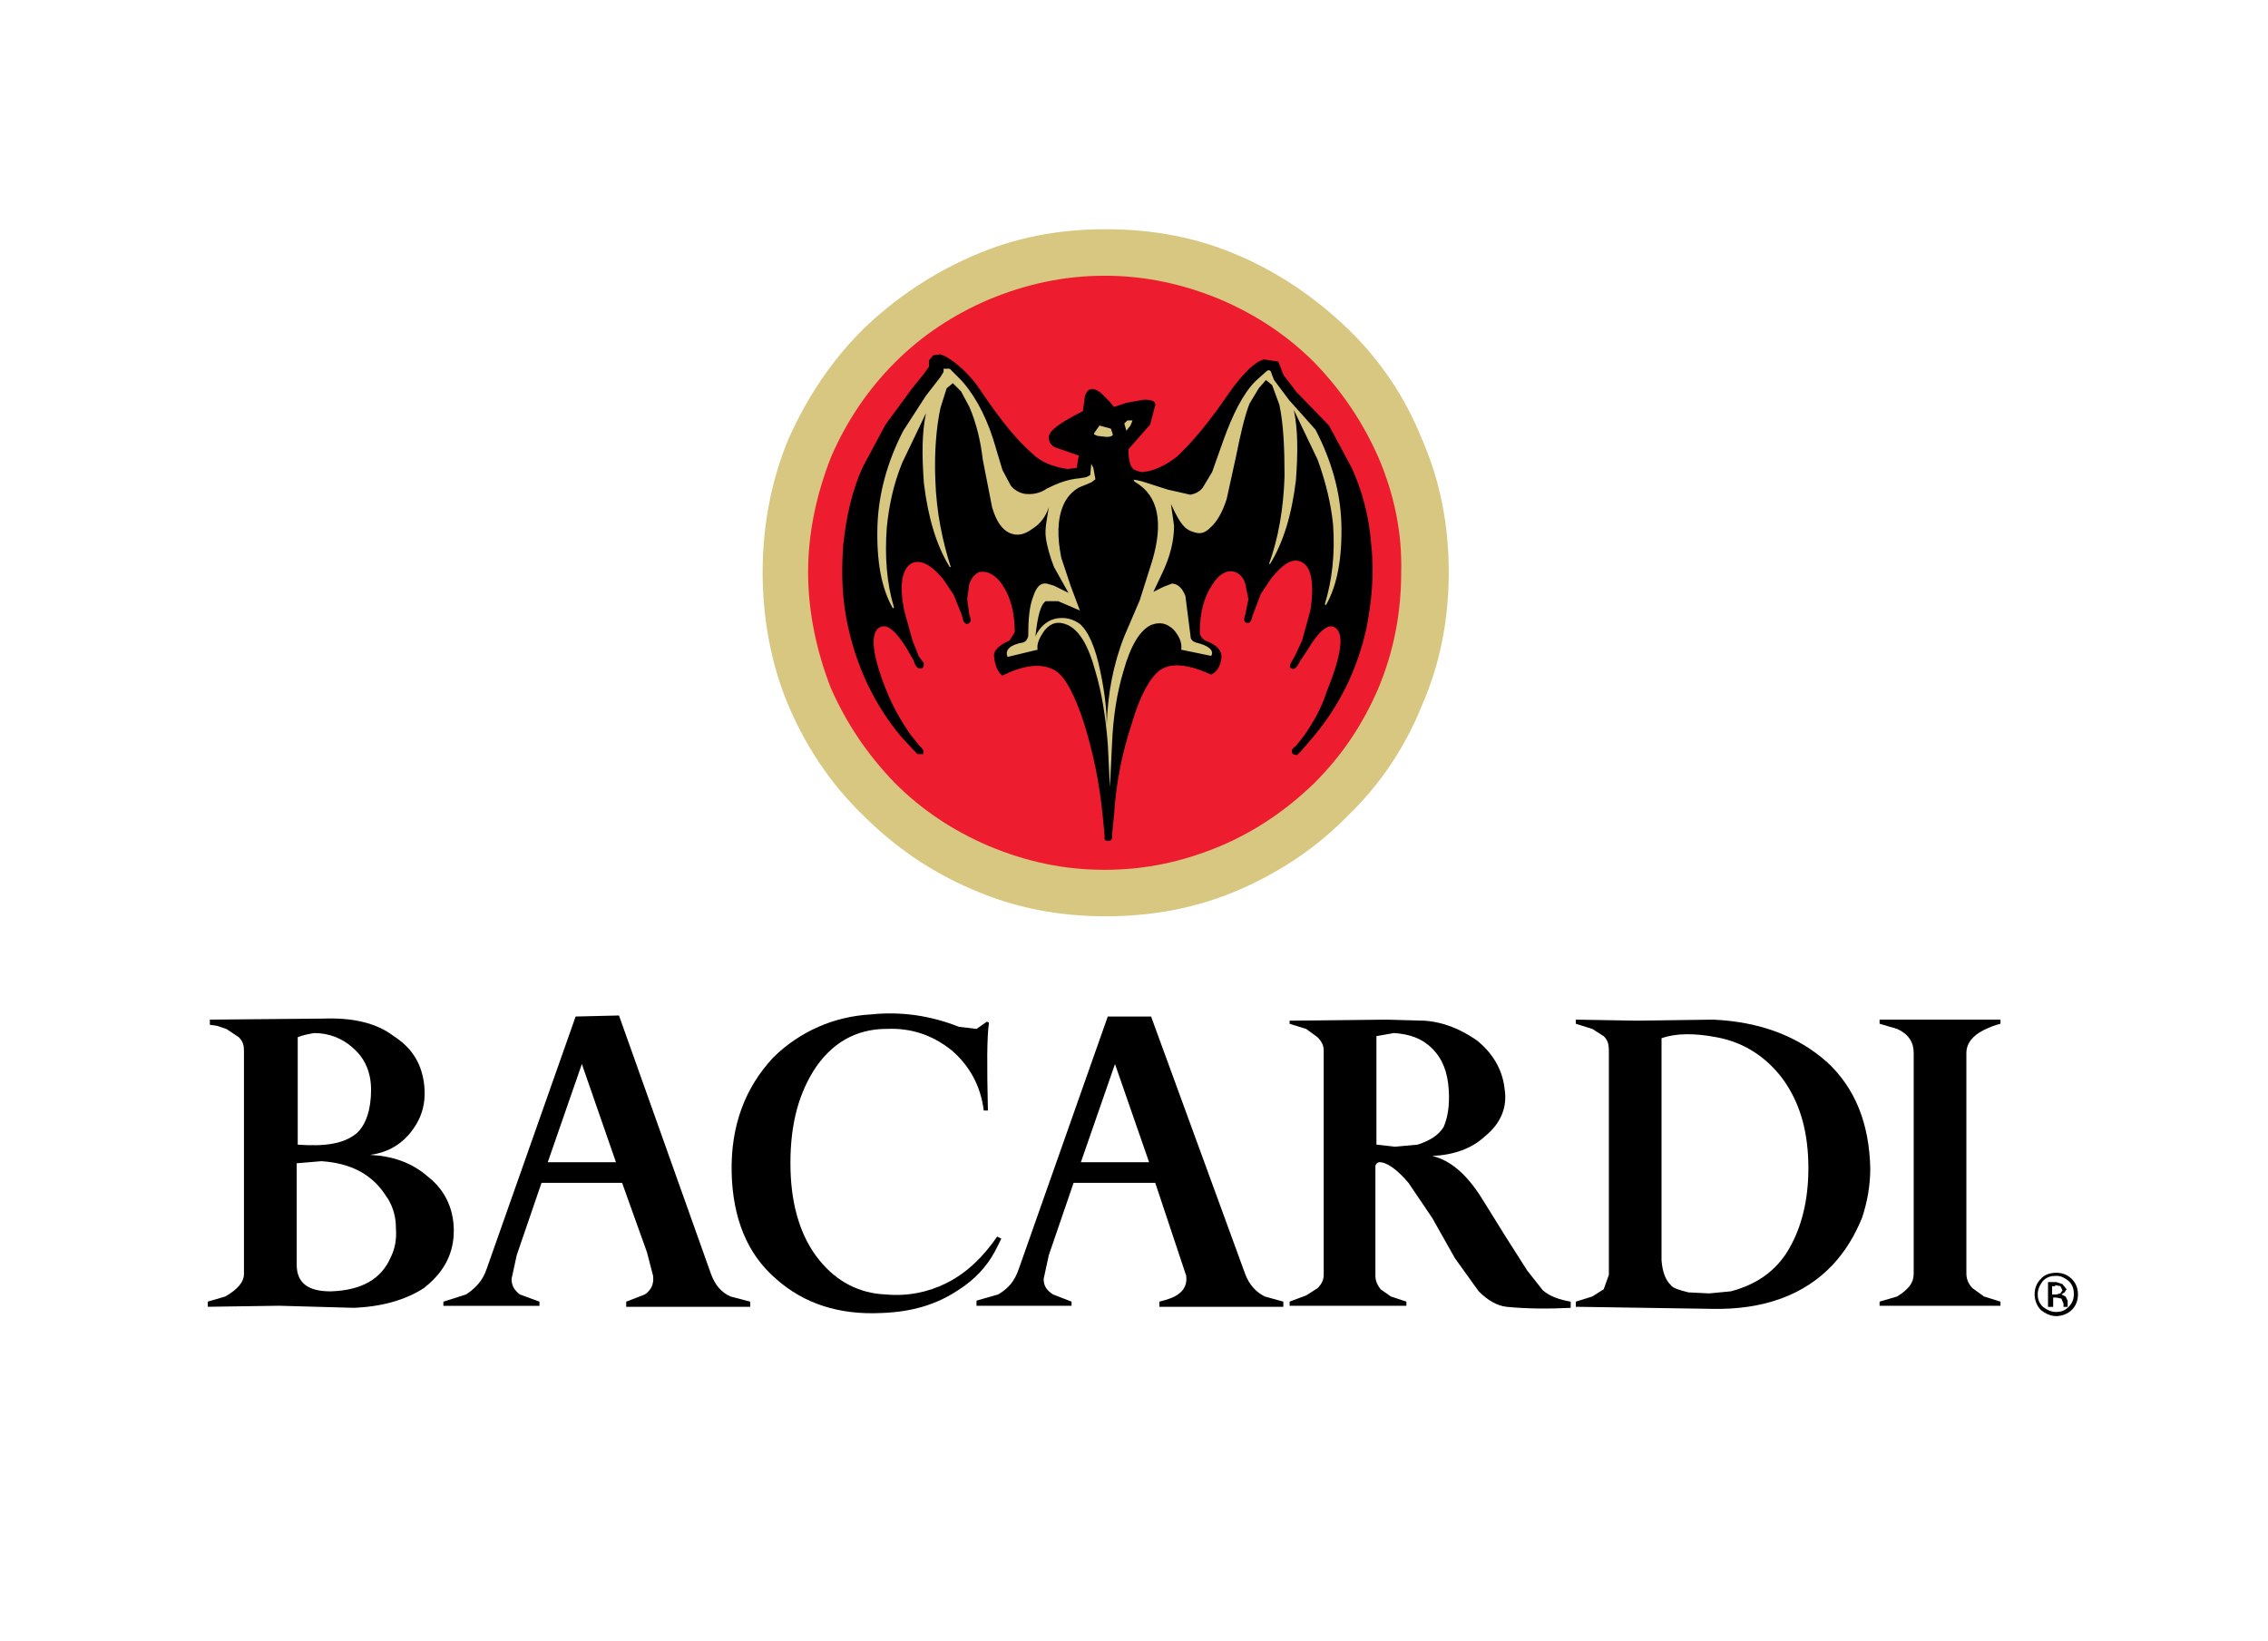
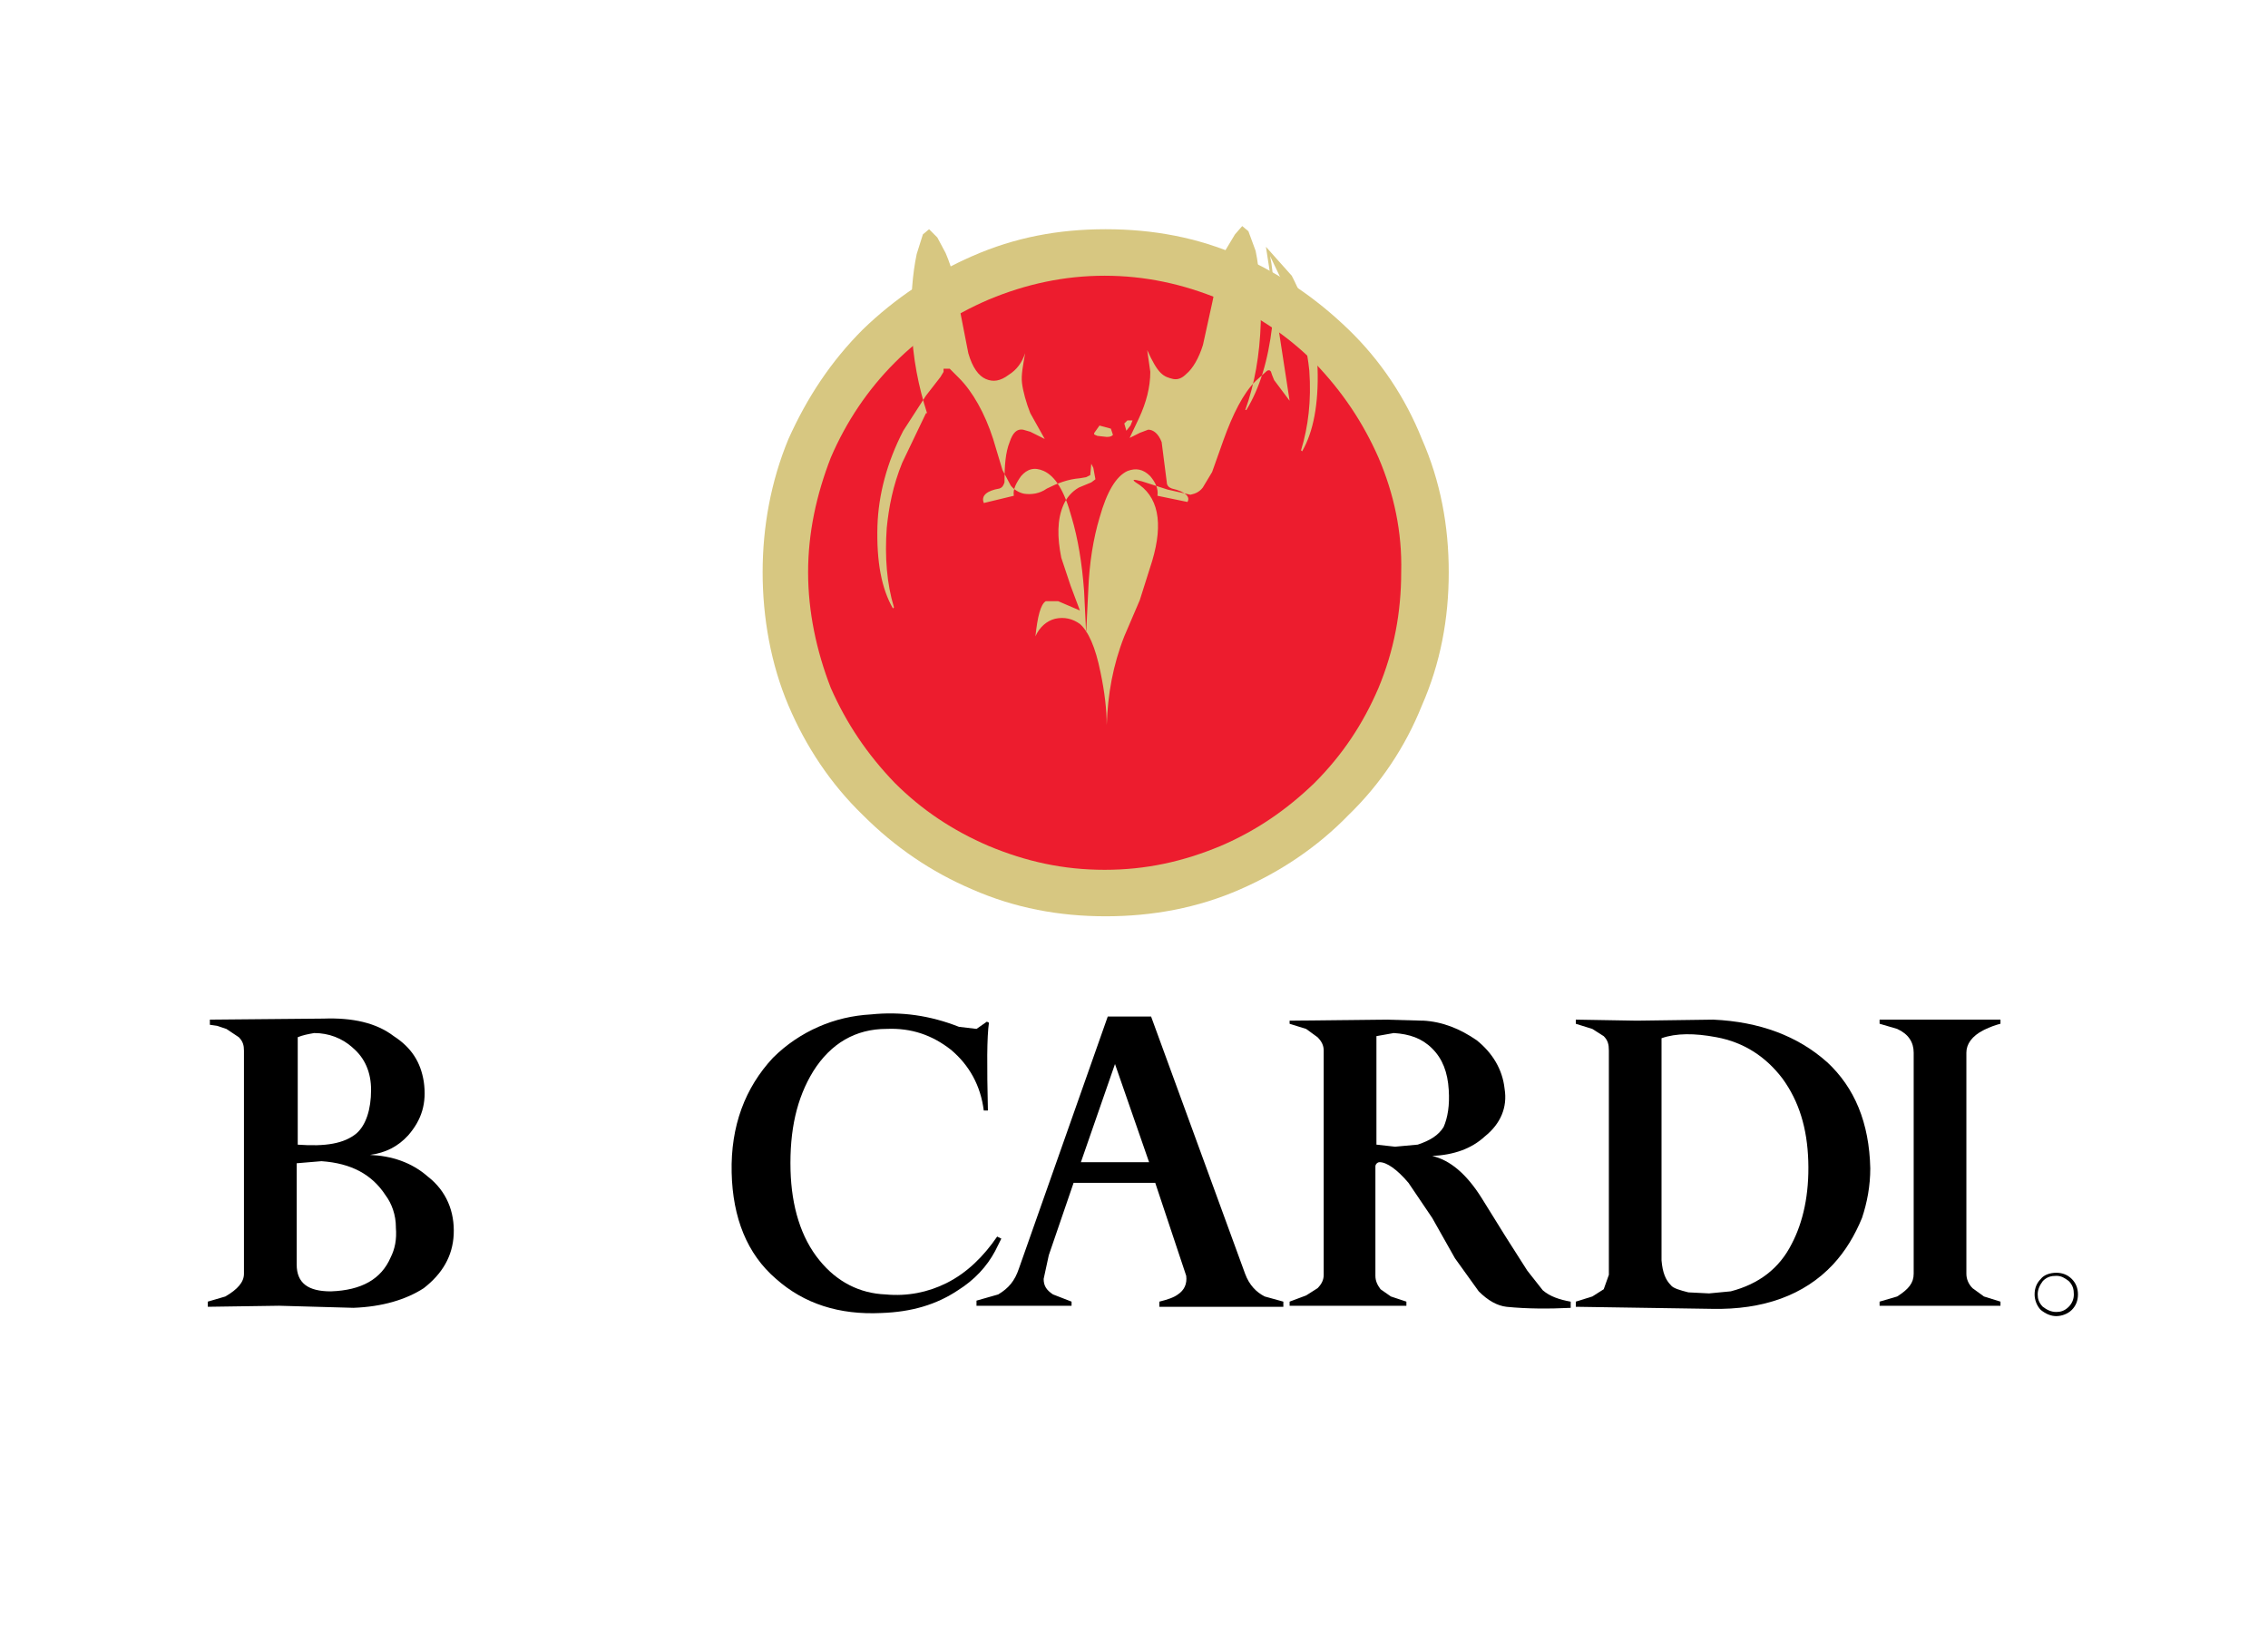
<svg xmlns="http://www.w3.org/2000/svg" id="Layer_1" data-name="Layer 1" viewBox="0 0 612 442.73">
  <defs>
    <style>
      .cls-1, .cls-2, .cls-3 {
        fill-rule: evenodd;
      }

      .cls-2 {
        fill: #ed1c2e;
      }

      .cls-3 {
        fill: #d7c781;
      }
    </style>
  </defs>
  <path class="cls-3" d="M363.88,88.91c-8.64-8.36-18.4-15.06-29.28-19.8-11.43-5.02-23.42-7.25-36.25-7.25s-24.54,2.23-35.97,7.25c-10.87,4.74-20.91,11.43-29.55,19.8-8.64,8.64-15.06,18.4-20.07,29.55-4.74,11.43-6.97,23.7-6.97,35.97s2.23,24.81,6.97,35.97c4.74,11.15,11.43,21.19,20.07,29.55,8.64,8.64,18.4,15.33,29.55,20.07,11.43,5.02,23.42,7.25,35.97,7.25s24.81-2.23,36.25-7.25c10.87-4.74,20.91-11.43,29.28-20.07,8.64-8.36,15.33-18.4,19.8-29.55,5.02-11.43,7.25-23.42,7.25-35.97s-2.23-24.54-7.25-35.97c-4.46-11.15-11.15-21.19-19.8-29.55h0Z" />
  <path class="cls-2" d="M371.97,123.48c-4.18-9.48-9.76-17.84-17.29-25.65-7.25-7.25-15.61-12.83-25.37-17.01-10.04-4.18-20.35-6.41-31.23-6.41s-21.19,2.23-31.23,6.41c-9.76,4.18-18.12,9.76-25.37,17.01s-13.1,15.89-17.29,25.65c-3.9,10.04-6.13,20.35-6.13,30.95s2.23,21.19,6.13,31.23c4.18,9.48,9.76,17.84,17.29,25.65,7.25,7.25,15.61,12.83,25.37,17.01,10.04,4.18,20.07,6.41,31.23,6.41s21.19-2.23,31.23-6.41c9.76-4.18,17.84-9.76,25.37-17.01,7.53-7.53,13.1-15.89,17.29-25.65,4.18-10.04,6.13-20.35,6.13-31.23.28-10.87-1.95-21.19-6.13-30.95h0Z" />
-   <path class="cls-1" d="M349.94,105.92l-3.62-4.74-.84-2.23-.56-1.39-3.9-.56c-2.23.56-5.58,3.62-9.48,9.2-5.3,7.81-10.04,13.38-13.94,17.01-2.79,2.23-6.13,3.9-9.2,4.18-.84,0-1.39-.28-2.23-.56-1.12-.56-1.67-2.51-1.67-5.58l5.86-6.69,1.39-5.3c0-1.12-1.12-1.39-3.07-1.39l-4.74.84-3.35,1.12-1.12-1.39-2.51-2.51c-1.95-1.39-3.35-1.39-4.18.84l-.56,4.18c-6.13,3.07-9.2,5.3-9.2,6.97,0,1.39.56,2.23,1.67,2.79l6.41,2.23-.56,3.35-2.51.28c-3.62-.56-6.97-1.67-9.48-4.18-3.62-3.07-8.36-8.64-13.94-17.01-2.79-4.18-6.13-7.25-9.48-9.2l-1.39-.56-1.95.28-1.12,1.39v1.67l-1.39,1.95-3.35,4.18-6.97,9.48-6.13,11.43c-2.79,6.13-4.46,13.1-5.3,21.19-.56,7.81-.28,15.06,1.39,22.3,2.51,11.15,7.25,20.91,14.22,29.28l3.35,3.62,1.12,1.12h1.39c.56-.84,0-1.39-1.12-2.51l-2.23-2.79c-2.51-3.62-4.74-7.53-6.41-11.71-4.18-10.32-4.46-16.17-1.67-17.29,1.95-.84,4.18,1.12,6.97,5.58l1.95,3.35c.56,1.95,1.39,2.51,2.23,2.23.56-.28.56-.84.56-1.39l-1.39-1.95-1.67-4.18-2.23-8.09c-1.39-6.97-.56-10.87,1.67-12.55,2.23-1.39,5.3-.28,8.92,4.18l2.79,4.18,2.23,5.58c.28,1.39.56,2.23,1.39,2.23,1.12-.28,1.12-1.12.56-2.51l-.56-4.18.56-4.18c.56-1.39,1.39-2.51,2.51-3.07,2.23-.56,4.46.56,6.41,3.35,2.23,3.35,3.35,7.53,3.35,12.83l-1.39,2.23c-3.07,1.39-4.46,2.79-4.18,4.46.28,2.23.84,3.9,2.23,5.02,6.13-3.07,10.87-3.35,14.22-1.39,2.51,1.39,5.3,6.41,7.81,14.22,2.51,8.09,4.18,16.17,5.02,24.81l.28,2.79.28,2.79c-.28,1.12.28,1.39.84,1.39.84,0,1.39-.56,1.12-1.39l.56-5.58c.56-8.92,2.23-17.01,4.74-24.54,2.23-7.81,5.02-12.55,7.53-14.5,3.07-2.23,7.81-1.67,13.94,1.12,1.67-.84,2.51-2.23,2.79-4.74,0-1.95-1.39-3.35-4.46-4.46-.84-.56-1.39-1.39-1.39-2.23,0-5.3,1.12-9.48,3.35-12.83,1.95-3.07,4.18-4.18,6.41-3.35,1.12.56,1.95,1.39,2.51,3.07l.84,4.18-.84,4.18c-.56,1.39-.28,2.23.56,2.23.56.28,1.12-.56,1.39-1.95l2.23-5.86,2.79-4.18c3.35-4.18,6.13-5.86,8.64-4.18,2.23,1.39,3.07,5.86,1.95,12.83l-2.23,8.09-1.95,4.18-1.12,1.95c-.28.84-.28,1.39.28,1.39.56.56,1.39-.28,2.23-1.95l2.23-3.35c2.79-4.74,5.3-6.69,6.97-5.86,2.79,1.39,2.23,6.97-1.95,17.29-1.39,4.46-3.62,8.36-6.13,11.99l-2.23,2.79c-1.12.84-1.39,1.39-.84,2.23l1.12.28,1.12-1.12,3.35-3.9c6.97-8.36,11.71-17.84,14.22-29,1.39-6.97,2.23-14.5,1.39-22.3-.56-8.09-2.51-15.06-5.3-21.19l-6.13-11.43-8.64-8.92h0Z" />
-   <path class="cls-3" d="M347.99,108.15l-4.18-5.58-.56-1.39-.28-.84c-.28-.56-.84-.56-1.39,0l-2.79,2.51c-3.35,3.35-6.13,8.92-8.64,15.89l-3.07,8.64-2.51,4.18c-.84,1.12-1.95,1.67-3.35,1.95l-6.13-1.39-6.97-2.23c-2.23-.56-2.79-.56-1.67.28,6.13,3.62,7.53,10.87,4.46,21.19l-3.35,10.59-4.18,9.76c-3.07,7.81-4.46,15.61-4.74,23.98v.56-.56c0-4.18-.56-8.92-1.67-14.22-1.39-6.97-3.35-11.15-5.58-13.1-1.95-1.39-4.18-1.95-6.69-1.39-2.23.56-4.18,2.23-5.3,4.74.56-5.3,1.39-8.64,2.79-9.48h3.35l5.86,2.51-2.51-6.69-2.51-7.53c-1.12-5.58-1.12-10.32.56-14.22.84-1.95,2.23-3.62,4.18-4.74l3.35-1.39,1.12-.84-.56-3.07-.56-1.12-.28,3.07-1.12.56-1.67.28c-3.35.28-6.13,1.39-8.92,2.79-1.95,1.39-4.18,1.67-6.13,1.39-1.39-.28-2.79-1.12-3.62-2.23l-2.23-4.18-2.51-8.36c-2.23-6.97-5.58-12.83-9.2-16.45l-2.51-2.51h-1.67v.84l-.84,1.39-3.9,5.02-6.13,9.48c-4.46,8.64-6.69,17.29-6.97,25.65-.28,9.76,1.12,17.01,4.18,22.3l.28-.28c-1.95-6.41-2.51-13.66-1.95-21.47.56-5.58,1.67-11.43,4.18-17.57l6.41-13.38c-1.12,5.3-1.12,11.43-.56,18.96,1.12,9.2,3.35,16.73,6.97,22.58h.28c-2.23-6.97-3.9-14.78-4.18-23.7-.28-7.53.28-13.94,1.39-19.24l1.67-5.3,1.67-1.39,2.23,2.23,2.23,4.18c1.95,4.46,3.07,9.48,3.62,14.22l2.51,12.83c1.12,3.9,2.79,6.13,4.74,6.97s3.9.56,6.13-1.12c2.23-1.39,3.62-3.35,4.46-5.86-.56,3.35-1.12,5.86-.84,8.09s1.12,5.3,2.23,8.09l3.9,6.97-3.9-1.95-1.95-.56c-1.67-.28-2.79.84-3.62,3.35-1.12,2.79-1.39,6.41-1.39,10.87-.28.84-.56,1.39-1.39,1.67-3.35.56-5.02,1.95-4.18,3.9l8.09-1.95c-.28-1.67.56-3.35,1.95-5.3,1.67-1.95,3.62-2.51,6.13-1.39,3.07,1.39,5.58,5.3,7.53,12.55,1.67,5.58,2.79,12.27,3.35,19.8l.56,11.43.56-11.43c.28-7.53,1.39-14.22,3.07-19.8,1.95-6.97,4.46-11.15,7.53-12.55,2.23-.84,4.18-.56,6.13,1.39,1.39,1.67,2.23,3.35,1.95,5.3l8.09,1.67c.84-1.39-.56-2.79-4.18-3.62-.84-.28-1.39-.84-1.39-1.67l-1.39-10.87c-.84-2.23-2.23-3.35-3.62-3.35l-2.23.84-2.79,1.39,2.51-5.3c1.95-4.18,3.07-8.36,3.07-12.55l-.84-5.86c1.39,3.07,2.51,5.02,3.62,6.13,1.12,1.12,2.23,1.39,3.35,1.67,1.39.28,2.51-.28,3.62-1.39,1.67-1.39,3.35-4.18,4.46-7.81l2.51-11.43c1.12-5.58,2.23-10.59,3.62-14.22l2.51-4.18,1.95-2.23,1.67,1.39,1.95,5.3c1.12,5.3,1.39,11.71,1.39,19.24-.28,8.92-1.67,16.73-4.18,23.7h.28c3.62-5.86,5.86-13.38,6.97-22.58.56-7.53.56-13.66-.56-18.96l6.41,13.38c2.23,6.13,3.62,11.99,4.18,17.57.56,8.09-.28,15.06-2.23,21.47l.28.28c3.07-5.3,4.46-12.83,4.18-22.3-.28-8.09-2.51-16.45-6.97-25.09l-6.97-7.81h0Z" />
+   <path class="cls-3" d="M347.99,108.15l-4.18-5.58-.56-1.39-.28-.84c-.28-.56-.84-.56-1.39,0l-2.79,2.51c-3.35,3.35-6.13,8.92-8.64,15.89l-3.07,8.64-2.51,4.18c-.84,1.12-1.95,1.67-3.35,1.95l-6.13-1.39-6.97-2.23c-2.23-.56-2.79-.56-1.67.28,6.13,3.62,7.53,10.87,4.46,21.19l-3.35,10.59-4.18,9.76c-3.07,7.81-4.46,15.61-4.74,23.98v.56-.56c0-4.18-.56-8.92-1.67-14.22-1.39-6.97-3.35-11.15-5.58-13.1-1.95-1.39-4.18-1.95-6.69-1.39-2.23.56-4.18,2.23-5.3,4.74.56-5.3,1.39-8.64,2.79-9.48h3.35l5.86,2.51-2.51-6.69-2.51-7.53c-1.12-5.58-1.12-10.32.56-14.22.84-1.95,2.23-3.62,4.18-4.74l3.35-1.39,1.12-.84-.56-3.07-.56-1.12-.28,3.07-1.12.56-1.67.28c-3.35.28-6.13,1.39-8.92,2.79-1.95,1.39-4.18,1.67-6.13,1.39-1.39-.28-2.79-1.12-3.62-2.23l-2.23-4.18-2.51-8.36c-2.23-6.97-5.58-12.83-9.2-16.45l-2.51-2.51h-1.67v.84l-.84,1.39-3.9,5.02-6.13,9.48c-4.46,8.64-6.69,17.29-6.97,25.65-.28,9.76,1.12,17.01,4.18,22.3l.28-.28c-1.95-6.41-2.51-13.66-1.95-21.47.56-5.58,1.67-11.43,4.18-17.57l6.41-13.38h.28c-2.23-6.97-3.9-14.78-4.18-23.7-.28-7.53.28-13.94,1.39-19.24l1.67-5.3,1.67-1.39,2.23,2.23,2.23,4.18c1.95,4.46,3.07,9.48,3.62,14.22l2.51,12.83c1.12,3.9,2.79,6.13,4.74,6.97s3.9.56,6.13-1.12c2.23-1.39,3.62-3.35,4.46-5.86-.56,3.35-1.12,5.86-.84,8.09s1.12,5.3,2.23,8.09l3.9,6.97-3.9-1.95-1.95-.56c-1.67-.28-2.79.84-3.62,3.35-1.12,2.79-1.39,6.41-1.39,10.87-.28.84-.56,1.39-1.39,1.67-3.35.56-5.02,1.95-4.18,3.9l8.09-1.95c-.28-1.67.56-3.35,1.95-5.3,1.67-1.95,3.62-2.51,6.13-1.39,3.07,1.39,5.58,5.3,7.53,12.55,1.67,5.58,2.79,12.27,3.35,19.8l.56,11.43.56-11.43c.28-7.53,1.39-14.22,3.07-19.8,1.95-6.97,4.46-11.15,7.53-12.55,2.23-.84,4.18-.56,6.13,1.39,1.39,1.67,2.23,3.35,1.95,5.3l8.09,1.67c.84-1.39-.56-2.79-4.18-3.62-.84-.28-1.39-.84-1.39-1.67l-1.39-10.87c-.84-2.23-2.23-3.35-3.62-3.35l-2.23.84-2.79,1.39,2.51-5.3c1.95-4.18,3.07-8.36,3.07-12.55l-.84-5.86c1.39,3.07,2.51,5.02,3.62,6.13,1.12,1.12,2.23,1.39,3.35,1.67,1.39.28,2.51-.28,3.62-1.39,1.67-1.39,3.35-4.18,4.46-7.81l2.51-11.43c1.12-5.58,2.23-10.59,3.62-14.22l2.51-4.18,1.95-2.23,1.67,1.39,1.95,5.3c1.12,5.3,1.39,11.71,1.39,19.24-.28,8.92-1.67,16.73-4.18,23.7h.28c3.62-5.86,5.86-13.38,6.97-22.58.56-7.53.56-13.66-.56-18.96l6.41,13.38c2.23,6.13,3.62,11.99,4.18,17.57.56,8.09-.28,15.06-2.23,21.47l.28.28c3.07-5.3,4.46-12.83,4.18-22.3-.28-8.09-2.51-16.45-6.97-25.09l-6.97-7.81h0Z" />
  <path class="cls-3" d="M296.69,114.84l-1.39,1.95c-.28.56.28.56.84.84l2.51.28c1.12,0,1.39-.28,1.67-.56l-.56-1.67-3.07-.84h0Z" />
  <polygon class="cls-3" points="303.38 114.28 303.94 116.24 305.05 114.84 305.61 113.45 304.22 113.45 303.38 114.28" />
  <path class="cls-1" d="M559.05,345.14c-1.12-1.12-2.51-1.67-4.18-1.67s-3.35.56-4.18,1.67c-1.12,1.12-1.67,2.51-1.67,4.18,0,1.39.56,3.07,1.67,4.18,1.39,1.12,2.79,1.67,4.18,1.67s3.07-.56,4.18-1.67,1.67-2.51,1.67-4.18-.56-3.07-1.67-4.18h0ZM554.87,344.3c1.39,0,2.23.56,3.35,1.39,1.12,1.12,1.39,2.23,1.39,3.62s-.56,2.51-1.39,3.35c-1.12,1.12-2.23,1.39-3.35,1.39-1.39,0-2.51-.56-3.62-1.39-1.12-1.12-1.39-2.23-1.39-3.35,0-1.39.56-2.51,1.39-3.62,1.12-1.12,2.23-1.39,3.62-1.39h0Z" />
-   <path class="cls-1" d="M557.66,347.93l-1.12-1.39-1.67-.56h-2.23v6.69h1.39v-2.51h.84l1.39.28.56,1.39v.84h1.12v-1.67l-.56-1.12-1.12-.56.84-.56.56-.84h0ZM554.59,346.81l1.39.28.56,1.12-.56.84-1.12.28h-1.12v-2.23h.84v-.28Z" />
  <path class="cls-1" d="M266.58,299.69c-.28-12.27-.28-19.8.28-23.7l-.56-.28-2.79,1.95-4.74-.56c-7.81-3.07-15.61-4.18-23.7-3.35-5.02.28-9.76,1.39-14.22,3.35s-8.64,4.74-12.27,8.36c-7.53,8.09-11.43,18.4-11.15,30.95.28,12.27,4.18,22.03,11.99,28.72,7.53,6.69,17.01,9.76,28.44,9.2,8.09-.28,14.78-2.23,20.63-6.13,4.46-2.79,7.81-6.41,10.04-10.59l1.67-3.35-1.12-.56c-3.62,5.3-8.09,9.76-13.66,12.55-5.02,2.51-10.59,3.62-16.45,3.07-6.97-.28-13.1-3.35-17.84-9.2-5.02-6.13-7.53-14.5-7.81-24.26-.28-10.87,1.67-19.52,6.13-26.77,4.74-7.53,11.43-11.43,19.8-11.43,6.69-.28,12.27,1.67,17.29,5.58,5.02,4.18,8.09,9.76,8.92,16.45h1.12Z" />
  <path class="cls-1" d="M114.35,291.89c-.84-5.3-3.35-9.2-8.09-12.27-4.74-3.62-11.15-5.02-18.96-4.74l-30.67.28v1.39l1.95.28,2.51.84,3.35,2.23c1.12,1.12,1.39,2.23,1.39,3.62v60.22c0,2.23-1.67,4.18-5.02,6.13l-4.74,1.39v1.39l19.24-.28,20.07.56c7.81-.28,14.22-2.23,18.96-5.3,5.02-3.9,7.81-8.64,8.09-14.5.28-6.13-1.95-11.71-6.97-15.61-4.46-3.9-9.76-5.58-15.61-5.86,4.18-.56,7.53-2.23,10.32-5.3,3.62-4.18,5.02-8.64,4.18-14.5h0ZM95.11,282.69c3.35,2.79,5.02,6.69,5.02,11.43,0,5.3-1.39,9.48-3.9,11.71-3.35,2.79-8.36,3.62-15.89,3.07v-29c1.39-.56,2.79-.84,4.46-1.12,3.9,0,7.53,1.39,10.32,3.9h0ZM106.82,331.2c.28,3.35-.28,5.86-1.39,8.09-2.51,5.86-7.81,8.92-16.17,9.2-6.13,0-9.2-2.23-9.2-7.25v-27.32l6.69-.56c8.09.56,13.66,3.62,17.29,9.2,1.67,2.23,2.79,5.3,2.79,8.64h0Z" />
  <path class="cls-1" d="M539.81,276.27v-1.12h-32.62v1.12l4.74,1.39c3.07,1.39,4.46,3.62,4.46,6.41v59.67c0,2.51-1.39,4.18-4.46,6.13l-4.74,1.39v1.12h32.62v-1.12l-4.46-1.39-3.07-2.23c-1.12-1.12-1.67-2.51-1.67-3.9v-59.67c0-2.23,1.39-4.46,4.74-6.13,1.67-.84,3.35-1.39,4.46-1.67h0Z" />
  <path class="cls-1" d="M383.96,275.44l-10.04-.28-25.93.28v.84l4.46,1.39,3.07,2.23c1.12,1.12,1.67,2.23,1.67,3.62v60.5c0,1.39-.56,2.51-1.67,3.62l-3.07,1.95-4.46,1.67v1.12h31.51v-1.12l-4.18-1.39-2.79-1.95c-.84-1.12-1.39-2.23-1.39-3.62v-29.55c0-.56.56-1.12,1.12-1.12,1.95,0,4.74,1.95,7.81,5.58l6.41,9.48,6.13,10.87,6.41,8.92c2.51,2.51,5.02,3.9,7.53,4.18,5.58.56,11.43.56,17.29.28v-1.67c-3.07-.56-5.58-1.39-7.53-3.07l-4.18-5.3-5.86-9.2-6.41-10.32c-4.18-6.69-8.64-10.32-13.38-11.43,5.86-.28,10.59-1.95,14.22-5.3,4.18-3.35,6.13-7.81,5.3-12.83-.56-5.3-3.35-9.76-7.53-13.1-4.46-3.07-9.2-5.02-14.5-5.3h0ZM376.15,278.78c4.18.28,7.53,1.39,10.32,4.18s4.18,6.41,4.46,11.15c.28,4.18-.28,7.53-1.39,10.04-1.39,2.23-3.62,3.62-6.97,4.74l-6.13.56-5.02-.56v-29.28l4.74-.84h0Z" />
  <path class="cls-1" d="M492.97,286.59c-7.81-6.97-18.12-10.87-30.67-11.43l-20.63.28-16.45-.28v1.12l4.46,1.39,3.07,1.95c1.12,1.12,1.39,2.23,1.39,3.9v60.5l-1.39,3.9-3.07,1.95-4.46,1.39v1.39l36.8.56c13.66.28,24.81-3.62,32.62-11.99,3.35-3.62,5.86-7.81,7.81-12.55,1.39-4.18,2.23-8.64,2.23-13.38-.28-12.27-4.18-21.75-11.71-28.72h0ZM463.14,279.9c7.53,1.39,13.38,5.3,17.84,11.15,4.46,6.13,6.69,13.38,6.97,22.3.28,8.92-1.39,16.45-4.46,22.3-3.35,6.69-8.92,10.87-16.45,12.83l-5.86.56-5.58-.28c-2.23-.56-4.18-1.12-4.74-1.95-1.39-1.39-2.23-3.35-2.51-6.69v-59.94c3.9-1.39,8.92-1.39,14.78-.28h0Z" />
-   <path class="cls-1" d="M167.04,274.04l-11.71.28-23.98,68.03c-1.12,3.35-3.07,5.3-5.58,6.97l-6.13,1.95v1.12h25.93v-1.12l-5.3-1.95c-1.39-1.12-2.23-2.23-2.23-4.18l1.39-6.41,6.69-19.52h21.75l6.69,18.68,1.67,6.41c.28,2.23-.56,3.9-2.23,5.02l-5.02,1.95v1.39h33.46v-1.39l-5.3-1.39c-2.51-1.12-4.18-3.07-5.3-6.13l-24.81-69.7h0ZM166.21,313.63h-18.4l9.2-26.49,9.2,26.49h0Z" />
  <path class="cls-1" d="M310.63,274.32h-11.71l-23.98,68.03c-1.12,3.35-2.79,5.3-5.58,6.97l-5.86,1.67v1.39h25.65v-1.12l-5.02-1.95c-1.67-1.12-2.51-2.23-2.51-4.18l1.39-6.41,6.69-19.52h22.03l8.36,25.09c.28,2.23-.56,3.9-2.23,5.02-1.12.84-2.79,1.39-5.02,1.95v1.39h33.46v-1.39l-5.02-1.39c-2.23-1.12-4.18-3.07-5.3-6.13l-25.37-69.42h0ZM310.07,313.63h-18.4l9.2-26.49,9.2,26.49h0Z" />
</svg>